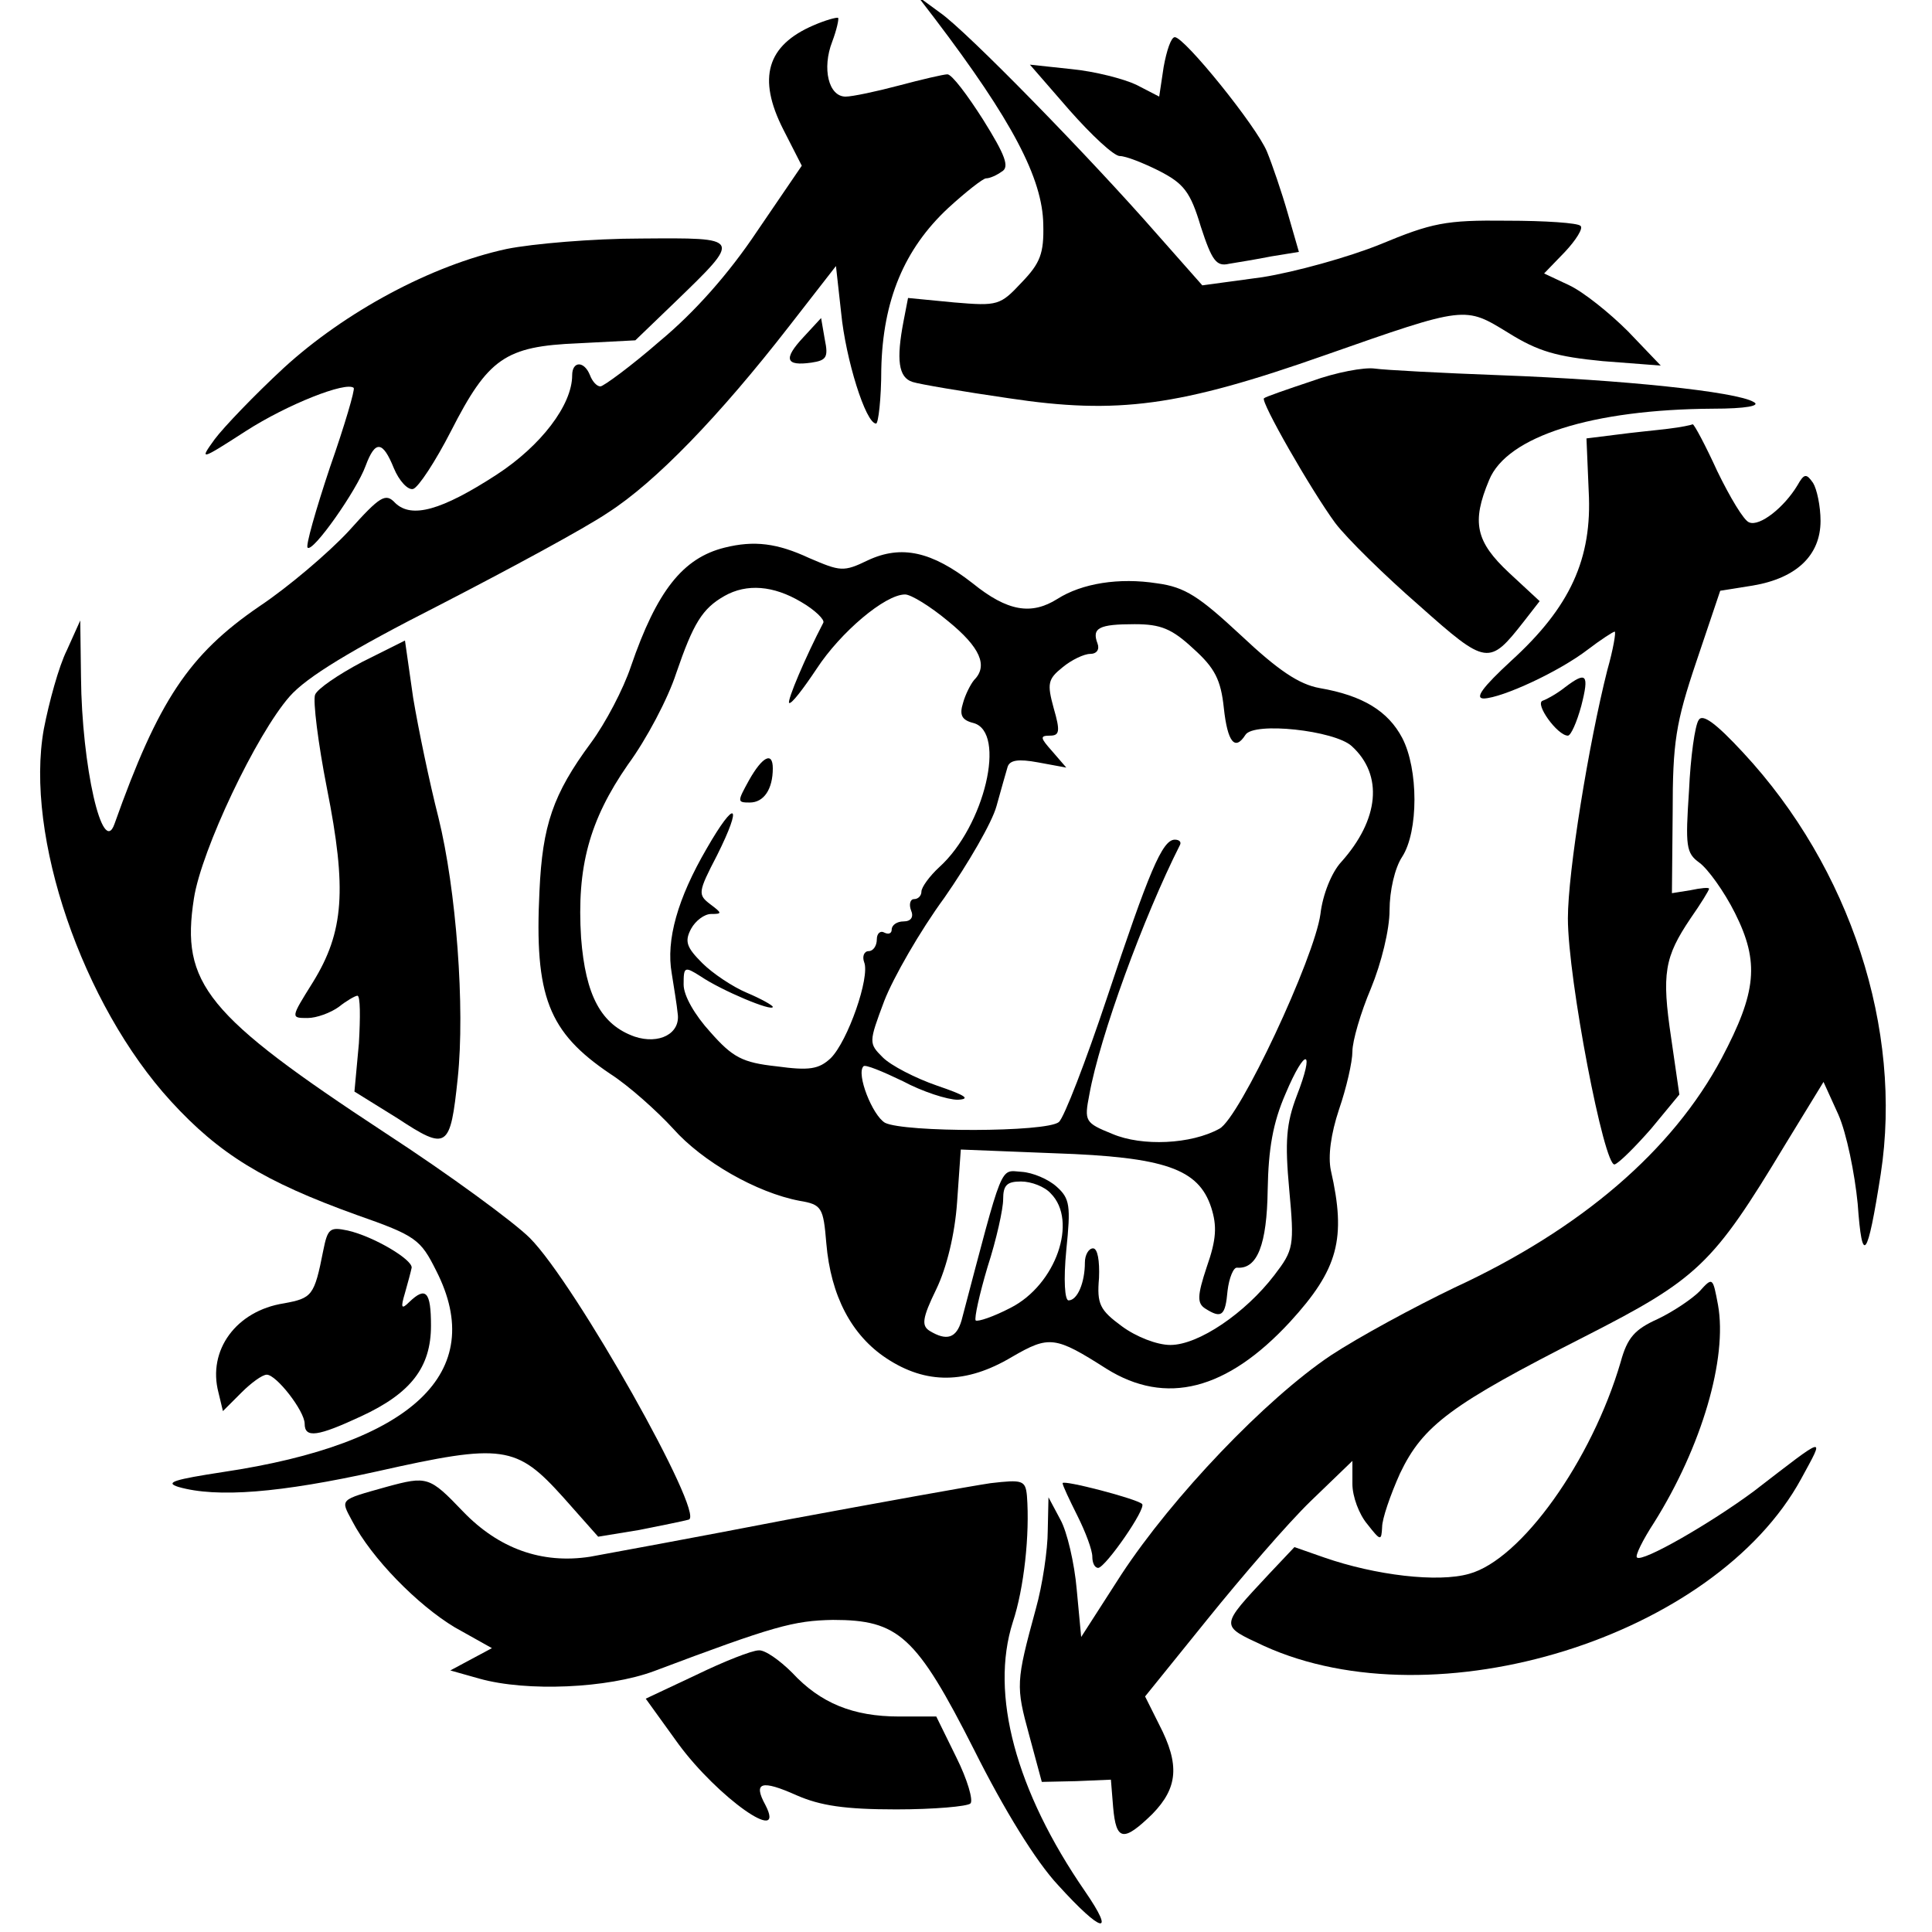
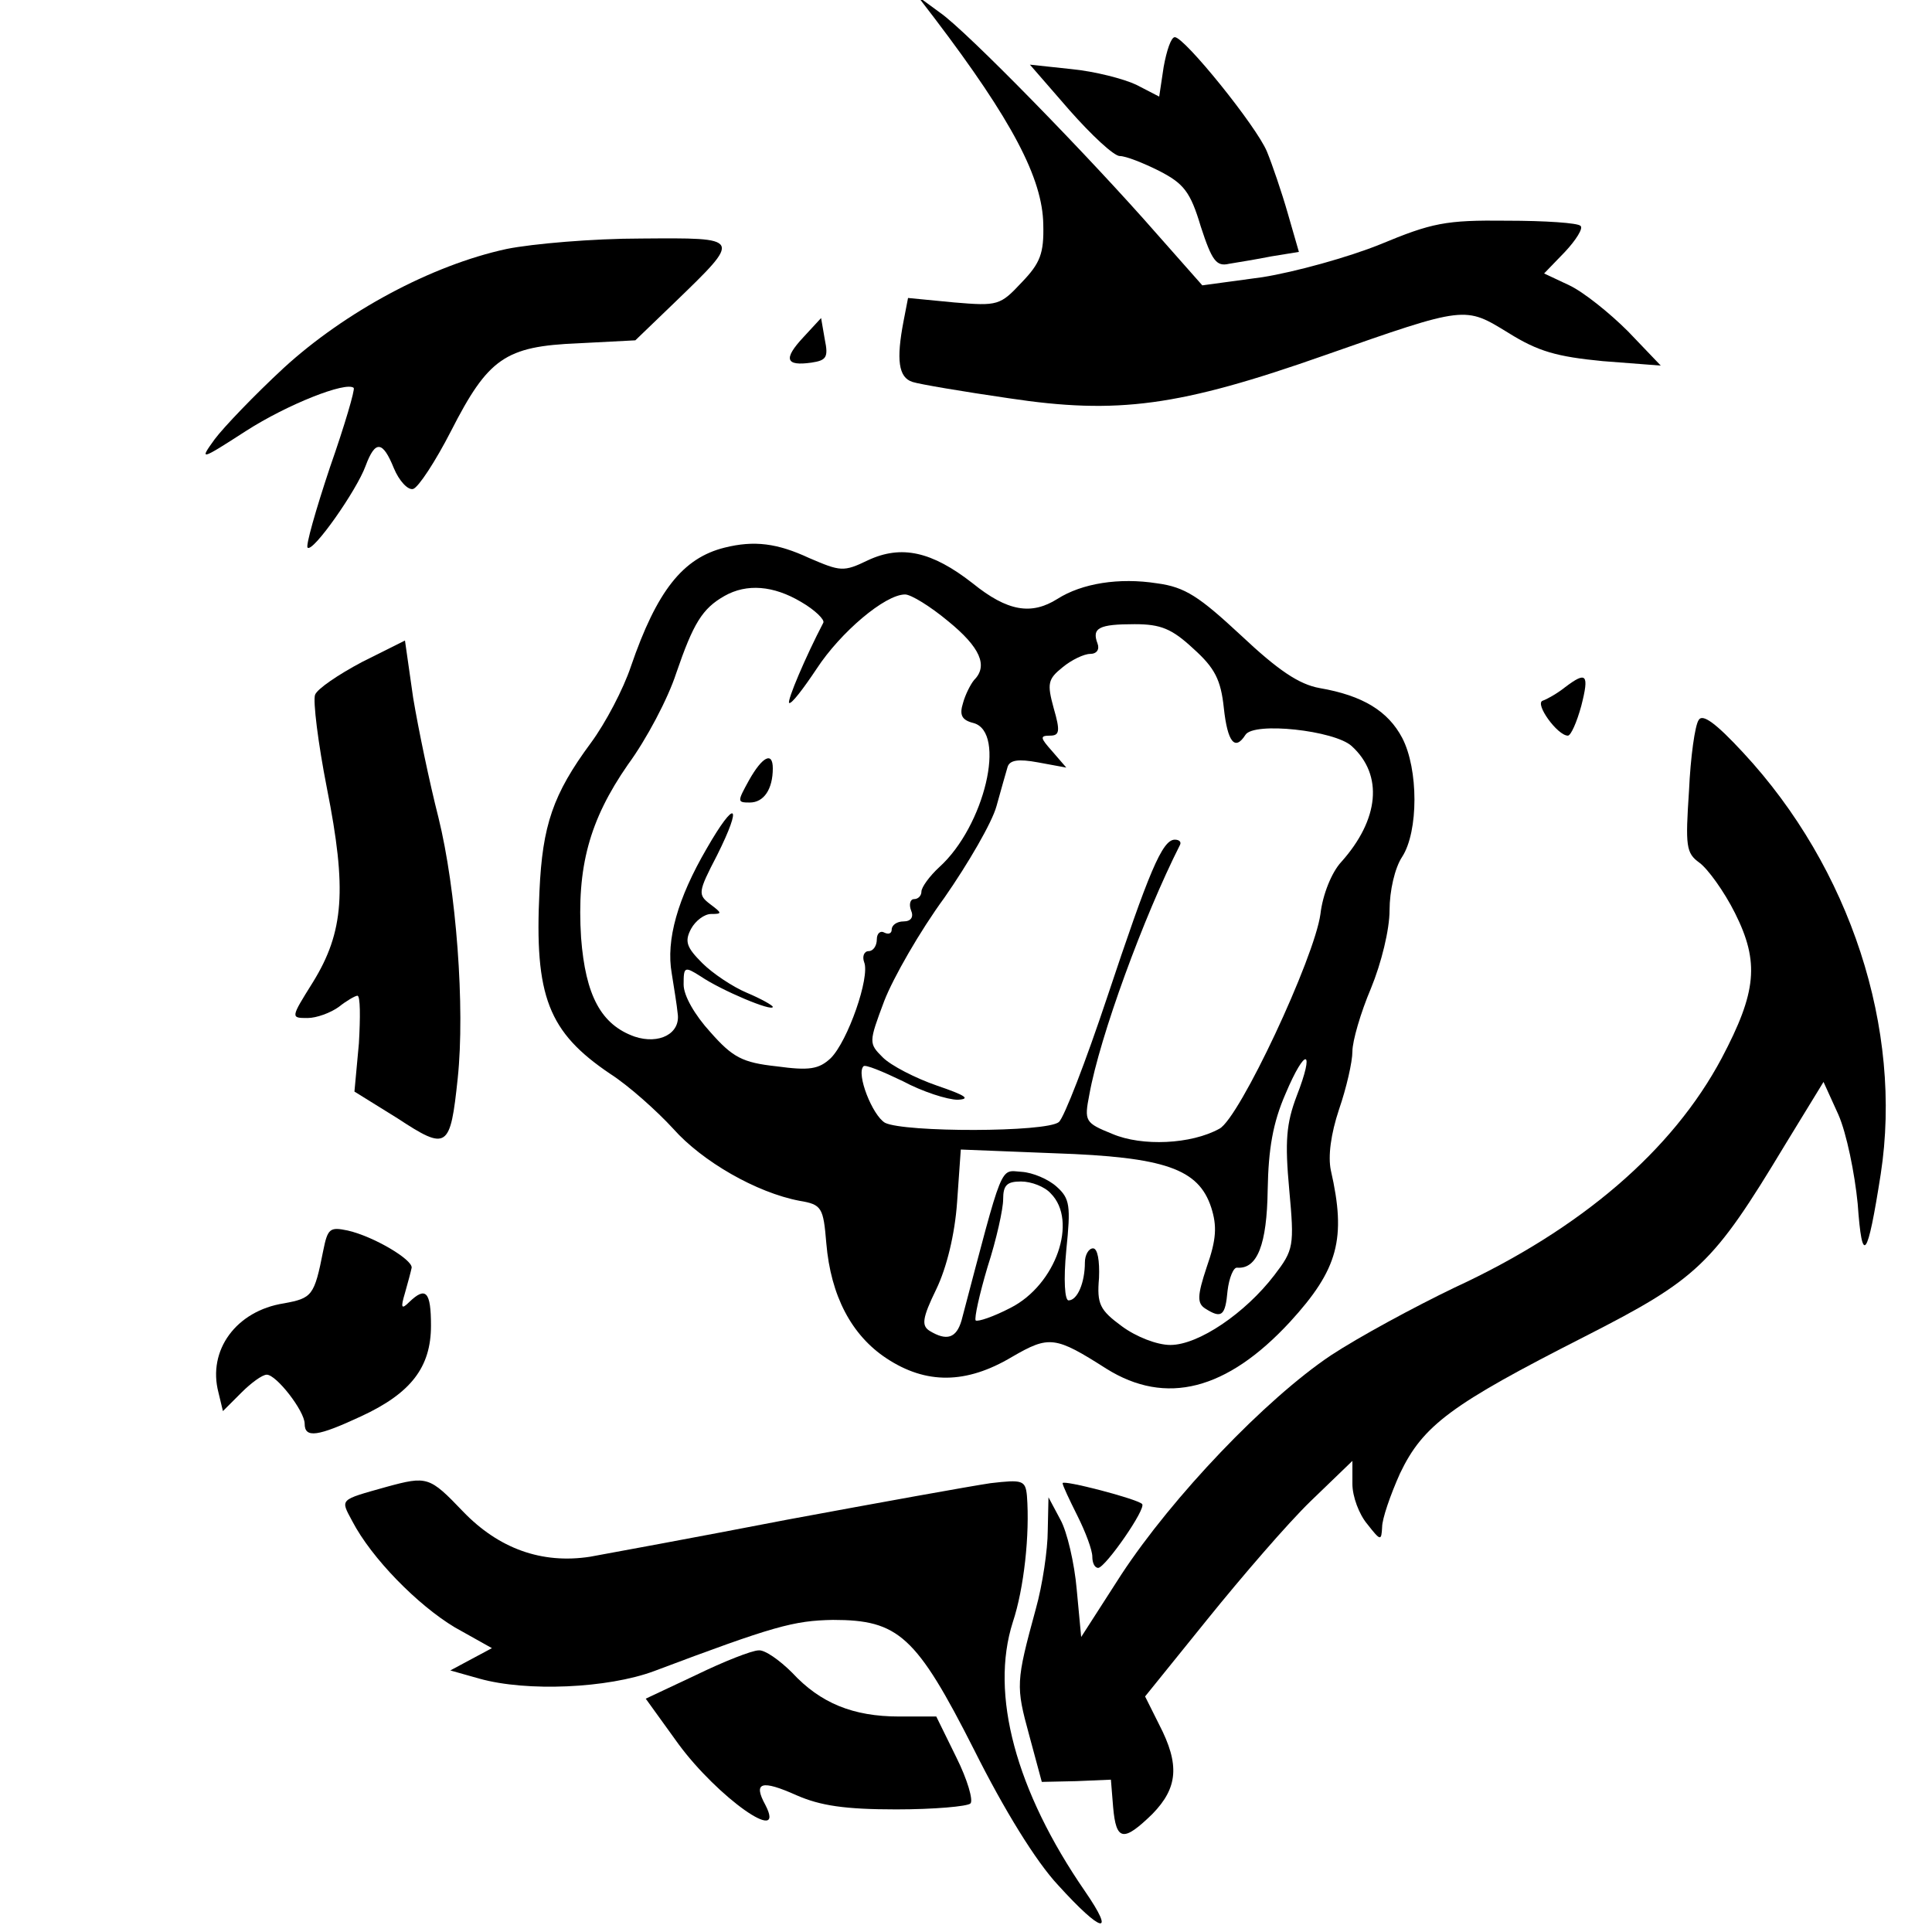
<svg xmlns="http://www.w3.org/2000/svg" version="1.0" width="260pt" height="260pt" viewBox="0 0 260 260" preserveAspectRatio="xMidYMid meet">
  <g transform="translate(0,260) scale(0.1,-0.1)" fill="#000000" stroke="none">
    <path d="M1258 2575 c104 -137 145 -215 146 -277 1 -39 -4 -52 -29 -78 -29 -31 -32 -32 -91 -27 l-62 6 -6 -31 c-10 -52 -7 -76 12 -82 9 -3 68 -13 130 -22 146 -22 229 -11 425 58 191 67 188 66 247 30 40 -25 65 -32 127 -38 l78 -6 -44 46 c-25 25 -60 53 -79 62 l-34 16 28 29 c15 16 25 32 21 35 -3 4 -48 7 -99 7 -83 1 -101 -3 -171 -32 -42 -17 -114 -37 -158 -44 l-81 -11 -61 69 c-90 103 -257 274 -292 298 l-30 22 23 -30z" />
-     <path d="M1095 2566 c-63 -27 -76 -71 -41 -140 l25 -49 -60 -88 c-38 -57 -84 -109 -131 -148 -39 -34 -76 -61 -80 -61 -5 0 -11 7 -14 15 -8 20 -24 19 -24 0 0 -40 -42 -95 -102 -134 -74 -48 -114 -59 -136 -38 -13 14 -20 10 -63 -38 -27 -29 -81 -75 -120 -101 -95 -65 -136 -127 -195 -293 -16 -45 -44 78 -45 198 l-1 76 -18 -40 c-11 -22 -24 -70 -31 -106 -26 -144 52 -371 171 -501 65 -71 125 -108 250 -153 80 -28 86 -33 107 -75 70 -137 -32 -233 -287 -271 -65 -10 -79 -14 -60 -20 52 -15 137 -8 268 21 169 38 187 35 250 -35 l47 -53 55 9 c30 6 60 12 67 14 22 7 -153 318 -214 379 -21 21 -108 85 -194 141 -242 159 -276 201 -258 316 10 65 84 221 129 272 23 26 82 62 202 123 93 48 195 103 226 124 64 41 150 130 244 251 l63 81 7 -63 c6 -62 33 -149 47 -149 3 0 7 33 7 73 2 93 31 162 90 217 24 22 47 40 51 40 5 0 14 4 21 9 11 6 5 22 -25 70 -21 33 -42 61 -48 61 -5 0 -35 -7 -65 -15 -30 -8 -63 -15 -72 -15 -23 0 -32 38 -18 74 6 16 9 30 8 32 -2 1 -17 -3 -33 -10z" />
    <path d="M1566 2510 l-6 -40 -31 16 c-17 8 -56 18 -87 21 l-56 6 53 -61 c30 -34 60 -62 68 -62 8 0 31 -9 53 -20 33 -17 42 -28 56 -75 15 -46 21 -54 38 -50 12 2 37 6 57 10 l37 6 -15 52 c-8 28 -21 66 -28 83 -14 34 -111 154 -124 154 -5 0 -11 -18 -15 -40z" />
    <path d="M682 2265 c-102 -22 -218 -85 -300 -160 -40 -37 -81 -80 -93 -96 -21 -29 -20 -29 42 11 56 36 135 67 145 58 2 -2 -12 -50 -32 -107 -19 -57 -33 -106 -30 -108 7 -7 66 77 78 110 13 35 23 34 38 -3 7 -17 19 -30 26 -28 7 2 30 37 51 78 50 98 73 114 171 118 l77 4 53 51 c91 88 91 87 -45 86 -65 0 -146 -7 -181 -14z" />
    <path d="M1081 2146 c-27 -29 -24 -39 11 -34 20 3 23 7 18 31 l-5 29 -24 -26z" />
-     <path d="M1765 2087 c-33 -11 -62 -21 -64 -23 -5 -4 63 -123 96 -168 16 -21 67 -71 113 -111 91 -81 94 -81 141 -21 l21 27 -41 38 c-45 42 -51 68 -27 125 24 59 139 95 301 96 45 0 65 4 55 9 -23 14 -178 30 -340 36 -80 3 -156 7 -170 9 -14 2 -52 -5 -85 -17z" />
-     <path d="M2245 2023 c-16 -2 -48 -5 -70 -8 l-40 -5 3 -71 c5 -91 -25 -156 -104 -228 -39 -36 -50 -51 -37 -51 25 1 101 36 140 66 17 13 34 24 36 24 2 0 -2 -24 -10 -52 -25 -99 -53 -271 -53 -334 0 -81 49 -336 63 -331 6 2 28 24 49 48 l38 46 -11 76 c-13 87 -9 109 26 161 14 20 25 38 25 40 0 2 -11 1 -25 -2 l-25 -4 1 108 c0 95 4 121 32 204 l32 95 44 7 c59 10 91 41 91 87 0 20 -5 43 -10 51 -9 13 -12 13 -21 -3 -18 -30 -51 -56 -65 -50 -7 2 -26 34 -43 69 -16 35 -31 63 -33 63 -2 -1 -16 -4 -33 -6z" />
    <path d="M975 1863 c-56 -14 -91 -58 -126 -160 -10 -30 -34 -76 -54 -103 -51 -69 -65 -111 -69 -199 -7 -142 12 -190 95 -246 25 -16 63 -50 85 -74 39 -44 112 -86 170 -97 30 -5 32 -9 36 -57 6 -71 34 -124 81 -155 53 -35 107 -35 169 2 50 29 58 28 127 -16 80 -50 162 -29 247 63 65 71 76 112 55 204 -4 19 0 49 11 82 10 29 18 64 18 78 0 14 11 52 25 85 14 34 25 79 25 105 0 26 7 57 17 72 22 34 22 118 0 160 -19 36 -53 57 -111 67 -28 5 -56 24 -106 71 -56 52 -75 65 -113 70 -51 8 -101 0 -134 -21 -35 -22 -67 -17 -114 21 -55 43 -96 52 -141 31 -33 -16 -37 -15 -79 3 -43 20 -74 24 -114 14z m103 -73 c19 -11 32 -24 30 -28 -24 -46 -49 -105 -46 -108 3 -2 19 19 37 46 32 49 92 100 119 100 8 0 34 -16 58 -36 43 -35 54 -60 35 -79 -5 -6 -12 -20 -15 -31 -5 -16 -2 -23 14 -27 45 -12 15 -139 -46 -194 -13 -12 -24 -27 -24 -33 0 -5 -4 -10 -10 -10 -5 0 -7 -7 -4 -15 4 -9 0 -15 -10 -15 -9 0 -16 -5 -16 -11 0 -5 -4 -7 -10 -4 -5 3 -10 -1 -10 -9 0 -9 -5 -16 -11 -16 -6 0 -9 -7 -6 -15 8 -20 -22 -106 -45 -129 -16 -15 -29 -17 -73 -11 -46 5 -59 12 -89 46 -21 23 -36 49 -36 64 0 24 1 25 23 11 28 -19 97 -48 97 -41 0 2 -16 11 -35 19 -19 8 -46 26 -60 40 -21 21 -24 29 -15 46 6 11 18 20 27 20 15 0 15 1 -1 13 -17 13 -17 16 9 66 35 70 25 77 -14 9 -39 -67 -55 -123 -47 -168 3 -19 7 -43 8 -54 4 -27 -25 -42 -58 -31 -45 16 -66 55 -72 133 -6 95 11 158 63 233 25 34 54 89 65 123 23 67 35 87 65 104 30 17 66 14 103 -8z m528 -63 c29 -26 37 -42 41 -80 5 -46 15 -58 29 -36 11 18 120 6 143 -15 43 -39 37 -99 -14 -156 -13 -14 -25 -44 -28 -70 -8 -59 -109 -275 -136 -289 -38 -21 -104 -24 -144 -7 -37 15 -38 17 -31 53 14 78 73 239 122 336 2 4 -1 7 -7 7 -17 0 -35 -44 -91 -212 -29 -87 -58 -162 -65 -168 -17 -14 -208 -14 -234 -1 -17 10 -39 66 -29 76 2 3 26 -7 53 -20 26 -14 60 -25 74 -25 18 1 10 6 -28 19 -29 10 -62 27 -73 38 -19 19 -19 20 2 76 12 31 48 94 81 139 32 46 64 101 70 123 6 22 13 46 15 53 3 9 14 11 41 6 l38 -7 -19 22 c-16 18 -17 21 -3 21 13 0 14 6 5 37 -9 33 -8 39 12 55 12 10 29 18 37 18 9 0 13 6 10 14 -8 21 2 26 50 26 35 0 50 -6 79 -33z m139 -602 c-14 -37 -16 -61 -10 -126 7 -76 6 -81 -20 -115 -39 -51 -102 -94 -140 -94 -18 0 -46 11 -65 25 -30 22 -34 30 -31 65 1 24 -2 40 -8 40 -6 0 -11 -9 -11 -19 0 -27 -10 -51 -22 -51 -5 0 -7 27 -3 68 6 59 5 69 -13 85 -11 10 -32 19 -47 20 -30 2 -24 16 -81 -200 -7 -24 -20 -28 -43 -14 -11 7 -10 17 9 56 14 29 25 74 28 117 l5 71 126 -5 c149 -5 194 -21 211 -73 8 -25 7 -43 -6 -80 -13 -39 -13 -49 -2 -56 22 -14 27 -10 30 24 2 17 8 32 13 31 27 -2 40 31 41 105 1 55 7 90 24 129 27 64 40 61 15 -3z m-331 -131 c37 -37 7 -123 -54 -154 -23 -12 -44 -19 -47 -17 -2 3 5 35 16 72 12 37 21 78 21 91 0 19 5 24 24 24 14 0 32 -7 40 -16z" />
    <path d="M1008 1550 c-16 -29 -16 -30 1 -30 19 0 31 18 31 46 0 23 -14 16 -32 -16z" />
    <path d="M487 1709 c-32 -17 -60 -36 -63 -44 -3 -8 4 -65 16 -126 27 -136 23 -193 -19 -261 -30 -48 -30 -48 -7 -48 12 0 31 7 42 15 10 8 22 15 25 15 4 0 4 -29 2 -64 l-6 -65 58 -36 c67 -44 71 -41 81 54 10 95 -2 254 -26 351 -12 47 -27 119 -34 161 l-11 77 -58 -29z" />
    <path d="M2106 1675 c-10 -8 -24 -16 -30 -18 -11 -4 20 -47 34 -47 4 0 12 18 18 40 11 43 7 47 -22 25z" />
    <path d="M2286 1631 c-5 -7 -11 -50 -13 -95 -5 -75 -4 -84 14 -97 11 -8 33 -38 48 -68 33 -66 29 -106 -18 -195 -66 -124 -189 -230 -360 -309 -54 -26 -128 -66 -166 -91 -88 -59 -213 -190 -282 -295 l-54 -84 -6 64 c-3 35 -13 78 -22 94 l-16 30 -1 -45 c0 -25 -7 -73 -16 -105 -27 -99 -27 -104 -9 -170 l17 -63 46 1 47 2 3 -37 c4 -46 14 -47 53 -9 34 35 37 66 9 120 l-19 38 84 104 c46 57 108 129 139 159 l56 54 0 -31 c0 -17 9 -41 20 -54 18 -23 19 -23 20 -4 0 11 11 43 24 72 31 65 69 93 248 184 153 78 173 97 270 258 l52 85 20 -44 c11 -25 22 -79 26 -120 6 -84 13 -75 31 40 30 195 -41 412 -185 567 -37 40 -55 53 -60 44z" />
    <path d="M435 917 c-12 -61 -15 -64 -53 -71 -64 -10 -103 -63 -88 -120 l6 -25 25 25 c13 13 28 24 34 24 13 0 51 -49 51 -66 0 -20 18 -17 76 10 67 31 94 66 94 122 0 46 -7 53 -29 32 -11 -11 -12 -8 -6 12 4 14 8 29 9 34 1 11 -51 42 -86 50 -24 5 -27 3 -33 -27z" />
-     <path d="M2287 862 c-10 -10 -35 -27 -56 -37 -31 -14 -41 -25 -50 -58 -39 -133 -134 -266 -204 -285 -42 -12 -126 -2 -195 22 l-40 14 -34 -36 c-67 -72 -67 -69 -7 -97 231 -105 607 12 723 225 32 59 36 60 -64 -17 -58 -43 -150 -96 -157 -89 -3 2 8 24 23 47 64 102 99 221 86 293 -7 37 -7 38 -25 18z" />
    <path d="M520 599 c-64 -18 -62 -16 -46 -46 26 -50 88 -113 138 -143 l50 -28 -28 -15 -28 -15 39 -11 c64 -18 173 -13 235 10 162 61 188 68 241 69 88 0 112 -21 190 -175 40 -80 83 -150 113 -182 59 -65 78 -69 36 -8 -93 135 -128 265 -97 362 15 45 23 118 19 170 -2 21 -6 22 -49 17 -27 -4 -149 -26 -273 -49 -124 -24 -244 -46 -266 -50 -65 -10 -123 11 -171 61 -45 47 -48 48 -103 33z" />
    <path d="M1430 604 c0 -3 9 -22 20 -44 11 -22 20 -46 20 -55 0 -8 3 -15 8 -15 10 1 65 80 59 86 -7 7 -107 33 -107 28z" />
    <path d="M937 346 l-68 -32 44 -61 c53 -72 146 -138 117 -82 -17 31 -5 34 42 13 32 -14 65 -19 134 -19 51 0 96 4 100 8 4 4 -4 32 -19 62 l-27 55 -50 0 c-62 0 -106 18 -144 59 -17 17 -37 31 -45 30 -9 0 -47 -15 -84 -33z" />
  </g>
</svg>